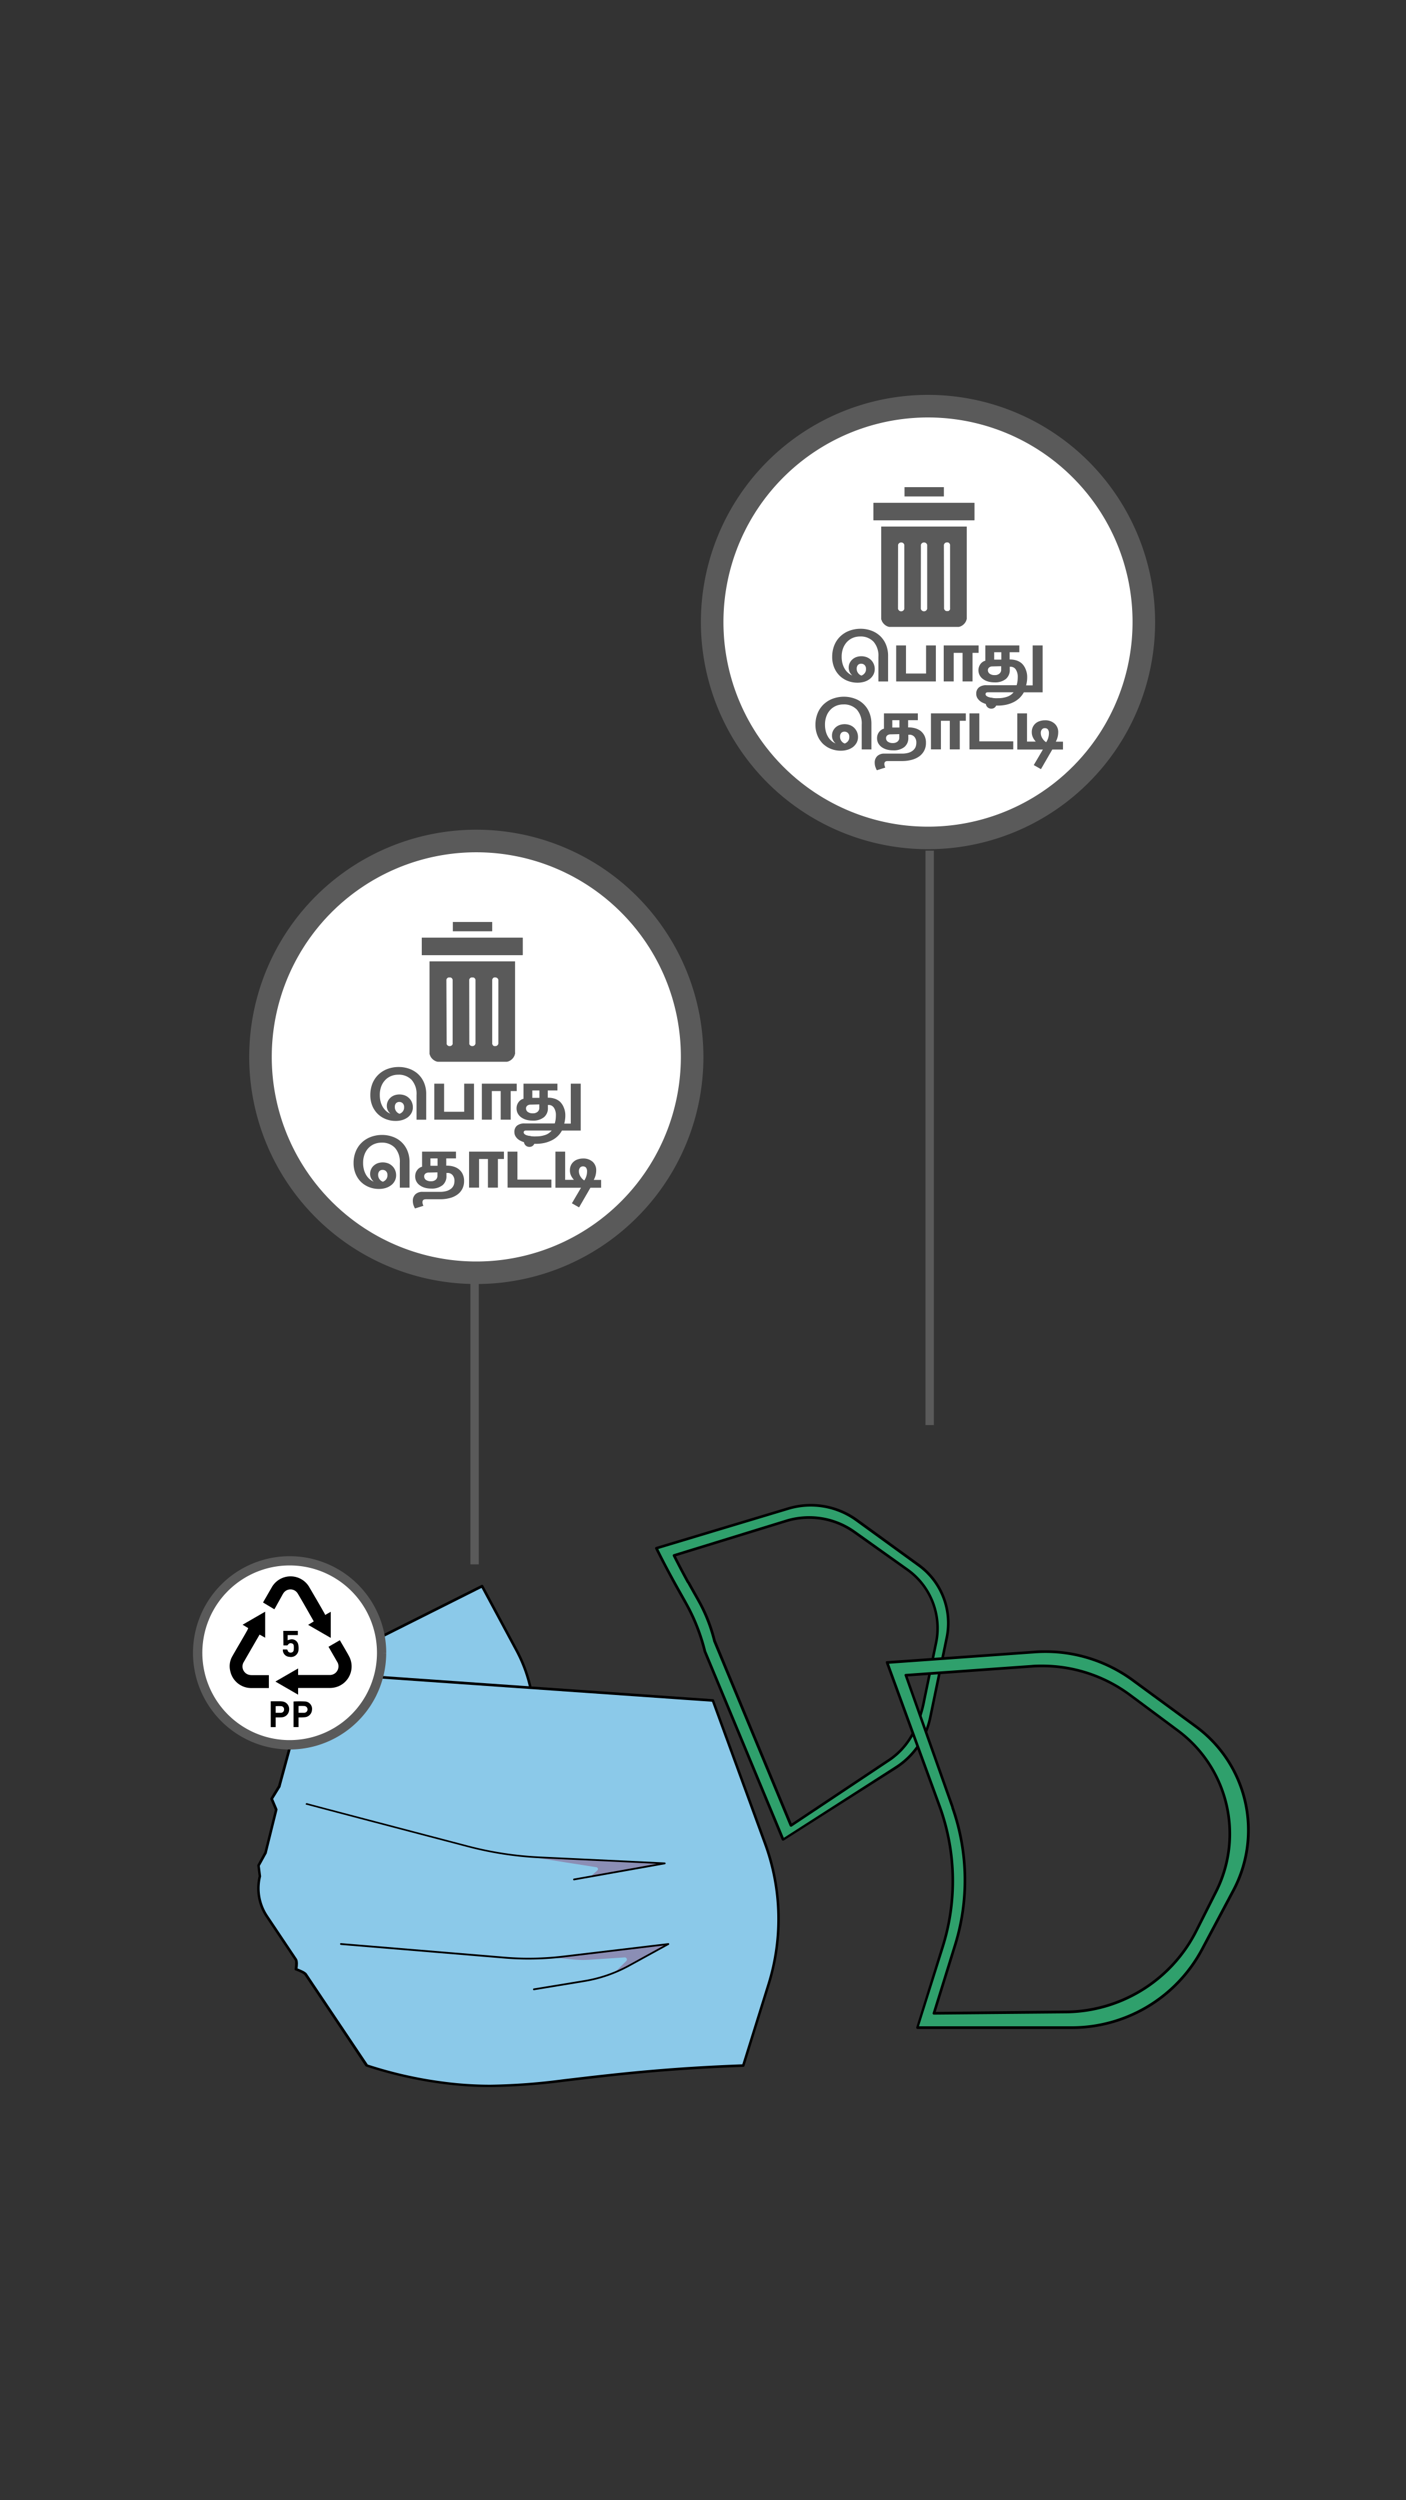
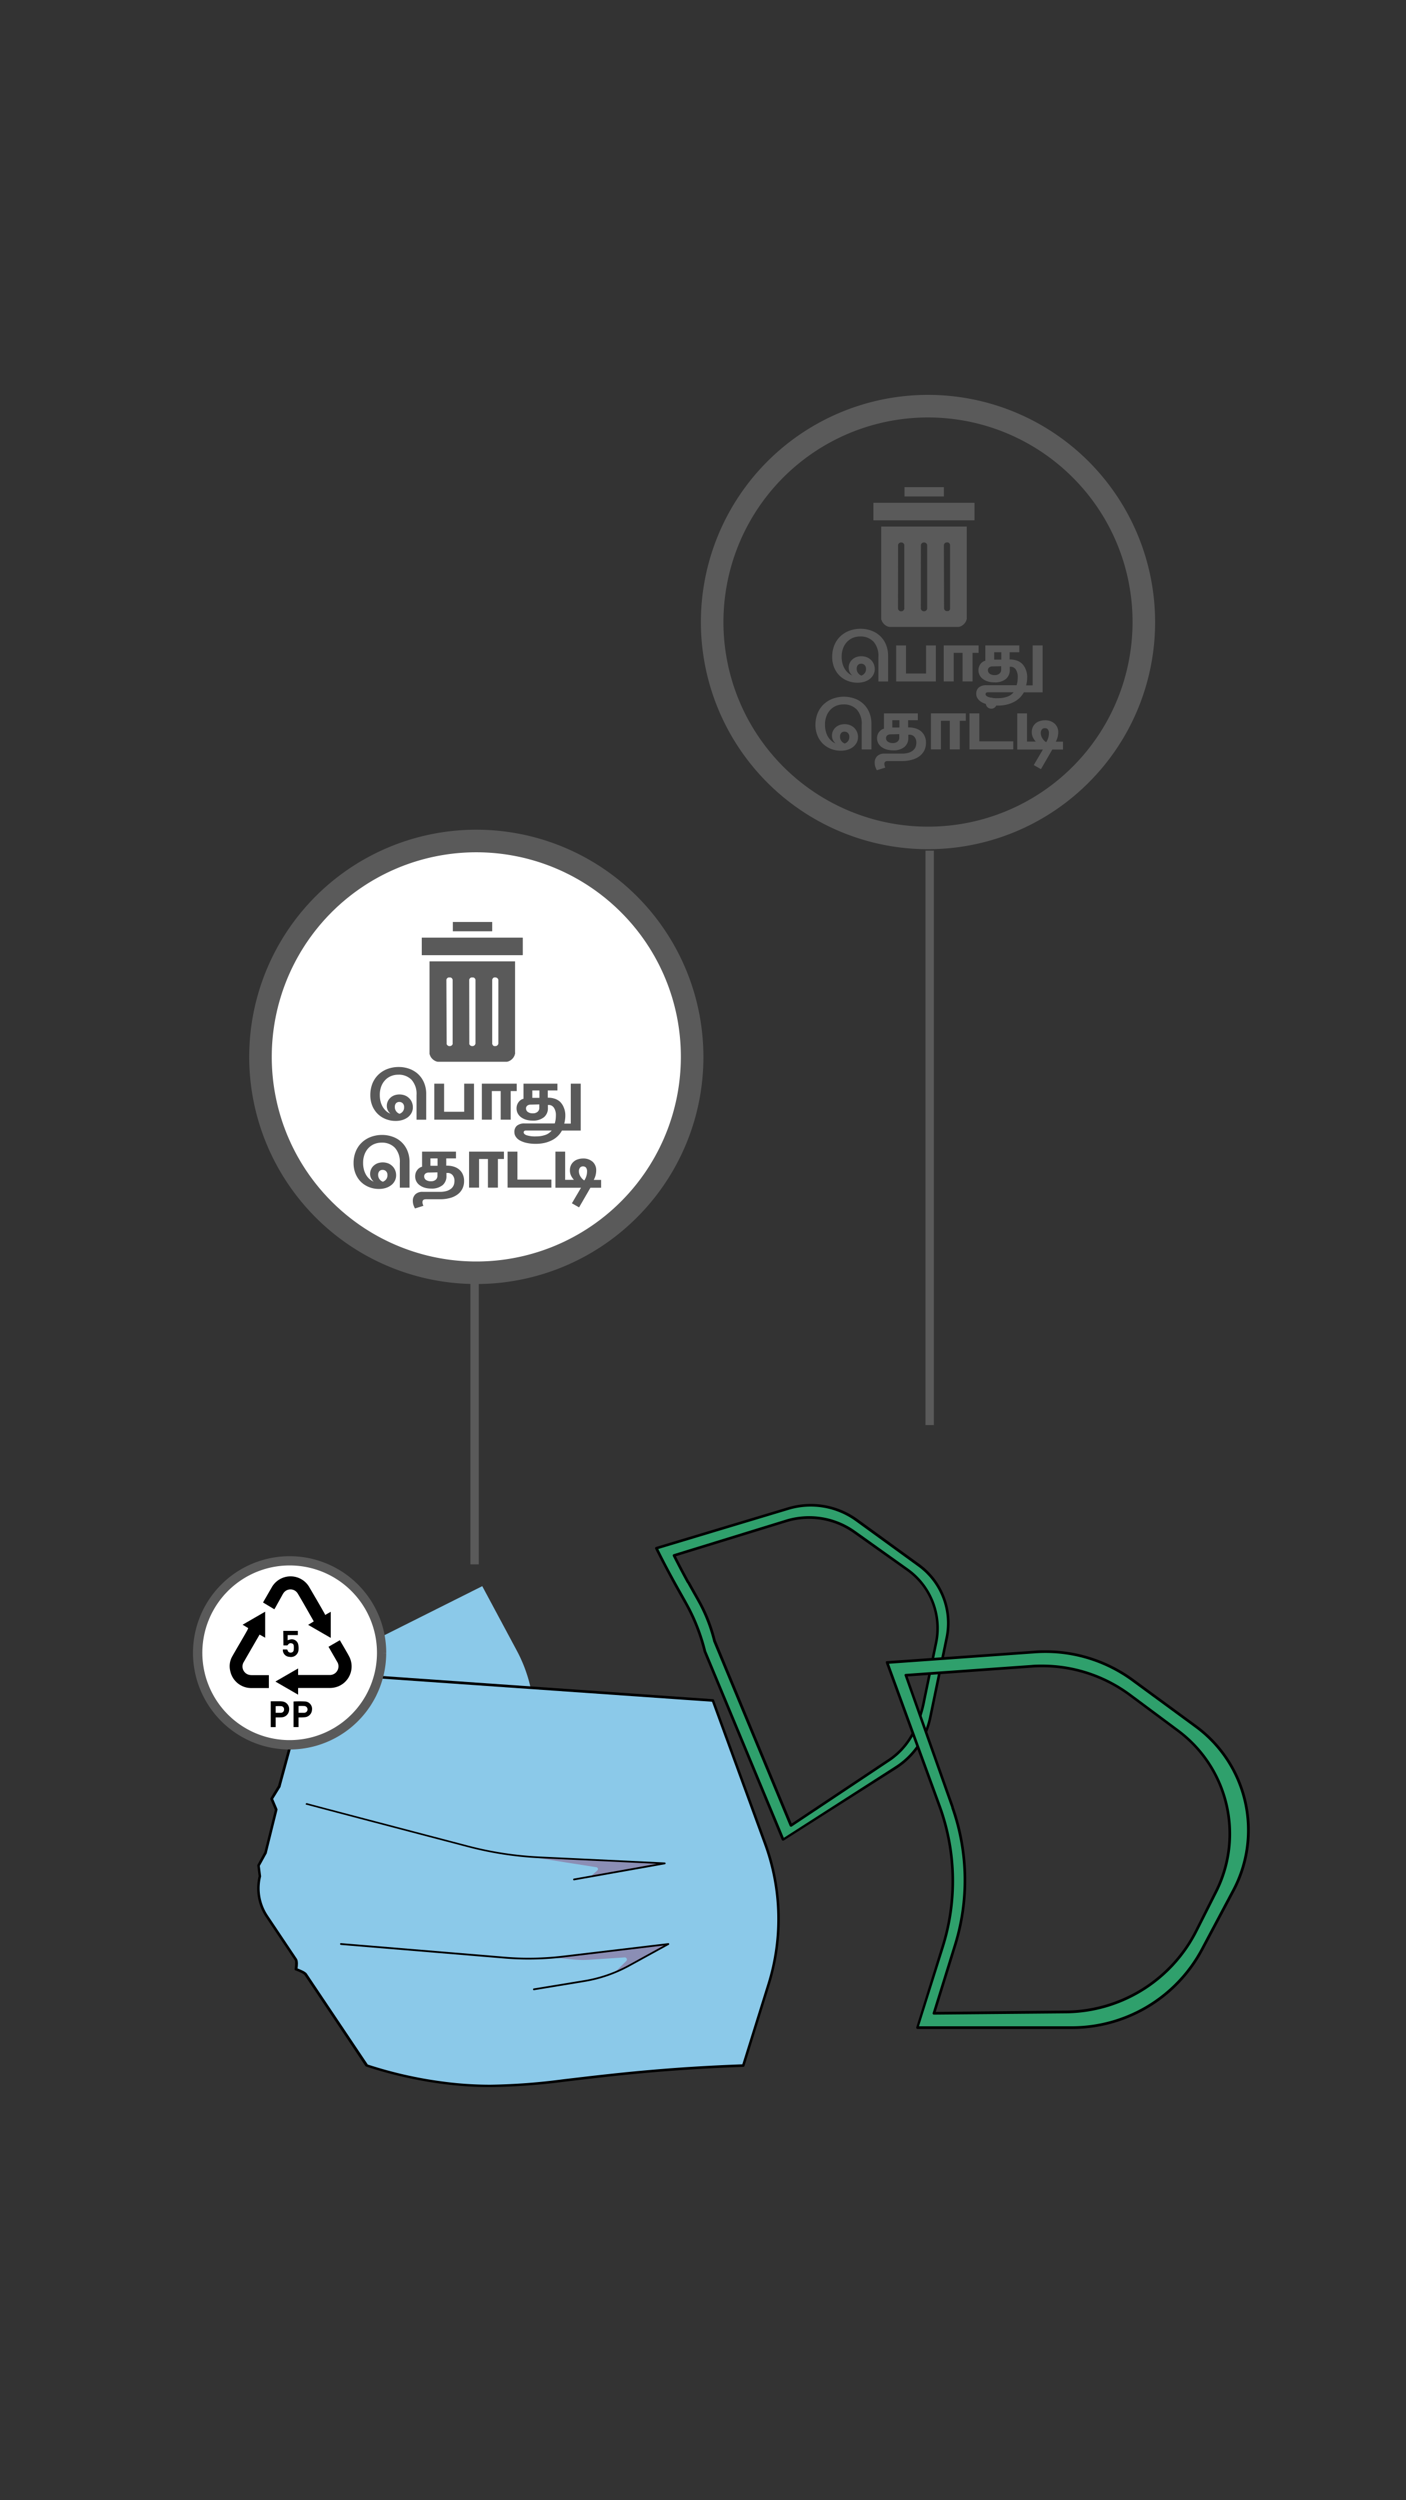
<svg xmlns="http://www.w3.org/2000/svg" viewBox="0 0 414 736">
  <rect x="0" y="0" width="414" height="736" fill="#333333" stroke="none" />
  <defs>
    <style>.cls-1{fill:none;}.cls-2{fill:#2fa06c;}.cls-3{fill:#8bc9e9;}.cls-4{fill:#8b8eb5;}.cls-5{fill:#5a5a5a;}.cls-6{fill:#fff;}.cls-7{clip-path:url(#clip-path);}.cls-8{clip-path:url(#clip-path-2);}</style>
    <clipPath id="clip-path">
      <rect class="cls-1" x="124.19" y="276.02" width="29.71" height="5.14" />
    </clipPath>
    <clipPath id="clip-path-2">
      <rect class="cls-1" x="257.19" y="148.02" width="29.71" height="5.14" />
    </clipPath>
  </defs>
  <title>3.whattodo-mobile version-31</title>
  <g id="Layer_77" data-name="Layer 77">
    <path class="cls-2" d="M193.23,455.76l38.84-11.68a23,23,0,0,1,20.12,3.41l18.28,13.27a21.12,21.12,0,0,1,8.27,21.36l-4.87,23.49a23,23,0,0,1-10.12,14.71l-33.13,21.2-23.05-55.33a59.41,59.41,0,0,0-2.8-8.48c-1.76-4.21-3.3-6.53-6.5-12.36C197,463.11,195.27,459.83,193.23,455.76Zm9.44,10c2.64,4.81,3.92,6.72,5.36,10.2a48.93,48.93,0,0,1,2.32,7l22.54,54.37,28.29-18.86c6.67-4.23,9.39-10.55,10.95-18.1l3.49-16.86a21.09,21.09,0,0,0-8.43-21.47L251.57,451a23,23,0,0,0-20.1-3.24l-33,10.17C200.2,461.25,201.65,464,202.67,465.8Z" />
    <path d="M193.23,455.76l.11.37,38.84-11.67A22.57,22.57,0,0,1,252,447.81l18.28,13.26a20.64,20.64,0,0,1,8.11,21l-4.86,23.5A22.57,22.57,0,0,1,263.54,520l-32.74,21L207.93,486l-.36.15.38-.09a59.44,59.44,0,0,0-2.82-8.55,55,55,0,0,0-2.73-5.6c-1-1.84-2.19-3.88-3.79-6.79-1.23-2.24-3-5.51-5-9.58l-.35.18.11.37-.11-.37-.35.17c2,4.08,3.81,7.36,5,9.61,1.61,2.92,2.8,5,3.8,6.78a54.86,54.86,0,0,1,2.69,5.54,57.8,57.8,0,0,1,2.78,8.43l0,0,23,55.33a.41.41,0,0,0,.25.23.4.4,0,0,0,.32,0L264,520.65a23.43,23.43,0,0,0,10.29-15l4.86-23.49a21.48,21.48,0,0,0-8.42-21.76l-18.28-13.27A23.42,23.42,0,0,0,232,443.71l-38.84,11.67a.4.4,0,0,0-.24.22.35.35,0,0,0,0,.33Zm9.44,10-.35.19c1.33,2.41,2.31,4.09,3.14,5.6a46,46,0,0,1,2.21,4.56,48.07,48.07,0,0,1,2.3,6.94v.06l22.55,54.37a.39.39,0,0,0,.25.22.36.36,0,0,0,.33,0l28.29-18.85-.22-.33.21.33a21.78,21.78,0,0,0,7.52-7.94,36.21,36.21,0,0,0,3.61-10.41L276,483.63a21.55,21.55,0,0,0-8.59-21.87L251.8,450.64a23.36,23.36,0,0,0-20.44-3.29l-33,10.16a.4.4,0,0,0-.24.22.38.38,0,0,0,0,.33c1.69,3.37,3.15,6.08,4.16,7.93l.35-.19.34-.19c-1-1.84-2.47-4.54-4.15-7.9l-.35.18.11.37,33-10.16a22.31,22.31,0,0,1,6.65-1,22.64,22.64,0,0,1,13.11,4.19L267,462.4a20.71,20.71,0,0,1,8.27,21.07l-3.49,16.86a35.17,35.17,0,0,1-3.52,10.18,21,21,0,0,1-7.26,7.67h0l-27.89,18.6-22.36-53.93-.36.15.38-.1a49.32,49.32,0,0,0-2.34-7.06,45.29,45.29,0,0,0-2.25-4.63c-.83-1.52-1.81-3.2-3.13-5.6Z" />
    <path class="cls-2" d="M261.18,489.41l43.6-3.11a43.52,43.52,0,0,1,28.8,8.31l18.57,13.63a37.85,37.85,0,0,1,11,48.29L354,573.82a43.48,43.48,0,0,1-38.37,23H270.12l7.48-24a64.55,64.55,0,0,0-1-41.26ZM280.44,532a64.42,64.42,0,0,1,.79,40.59L275,592.64l38.88-.38a43.5,43.5,0,0,0,38.39-23.91l5.79-11.51a37.84,37.84,0,0,0-11.21-47.4L332.8,499a43.47,43.47,0,0,0-29-8.48l-37.06,2.64Z" />
    <path d="M261.18,489.41l0,.39,43.59-3.11h0c1-.07,2.05-.11,3.07-.11a43.08,43.08,0,0,1,25.48,8.35l18.57,13.62a37.44,37.44,0,0,1,10.9,47.8l-9.19,17.29a43.1,43.1,0,0,1-38,22.84h-45L278,573a64.78,64.78,0,0,0-1-41.51l-15.41-42.2-.37.14,0,.39,0-.39-.37.13,15.42,42.2a63.94,63.94,0,0,1,1,41l-7.47,24a.37.37,0,0,0,.06.35.38.38,0,0,0,.31.16H315.6A43.86,43.86,0,0,0,354.32,574l9.2-17.29a38.24,38.24,0,0,0-11.14-48.79L333.81,494.3a43.82,43.82,0,0,0-25.94-8.5c-1,0-2.08,0-3.12.11h0L261.15,489a.38.38,0,0,0-.3.17.43.43,0,0,0,0,.35ZM280.44,532l-.37.13a64,64,0,0,1,.79,40.34l-6.23,20.08a.37.37,0,0,0,.06.35.37.37,0,0,0,.31.15l38.88-.38a43.85,43.85,0,0,0,38.73-24.13l5.8-11.5a38.2,38.2,0,0,0-11.33-47.89L333,498.68A43.79,43.79,0,0,0,306.86,490c-1,0-2.08,0-3.12.11h0l-37.06,2.64a.39.39,0,0,0-.3.18.37.37,0,0,0,0,.34l13.73,38.83.37-.13.37-.13L267.25,493.5l36.55-2.6h0c1-.07,2-.11,3.06-.11a43.07,43.07,0,0,1,25.71,8.52l14.05,10.44a37.45,37.45,0,0,1,11.09,46.91l-5.79,11.51a43.08,43.08,0,0,1-38.05,23.69l-38.34.39,6.07-19.56a64.79,64.79,0,0,0-.79-40.84Z" />
    <path class="cls-3" d="M91.39,492.28,142,466.92l10.15,18.93a43,43,0,0,1-5.21,48.31l-32.58,38.11L91.39,551.35Z" />
-     <path d="M91.39,492.28l.18.35,50.22-25.19,10,18.6a42.66,42.66,0,0,1-5.17,47.87l-32.31,37.8-22.5-20.54V492.28h-.39l.18.35-.18-.35H91v59.07a.41.41,0,0,0,.13.29l22.92,20.92a.43.43,0,0,0,.29.1.42.42,0,0,0,.27-.14l32.57-38.1a43.45,43.45,0,0,0,5.27-48.75l-10.16-18.93a.39.39,0,0,0-.52-.17L91.22,491.93a.38.38,0,0,0-.22.35Z" />
    <path class="cls-3" d="M91.39,492.28l118.51,8.29,15.42,42.19a64.42,64.42,0,0,1,1,41.26l-7.47,24c-5,.18-13.06.53-22.93,1.3-31.82,2.49-43.36,6.25-63.24,4.07A123.53,123.53,0,0,1,108,608L90,581.25c-.47-.71-2.87-1.51-2.87-1.51s.43-2.15-.09-2.92l-8.5-12.69a14.79,14.79,0,0,1-2.07-11.82l-.39-3.13,2.12-3.86,3.13-12.62L80,529.51l2.28-3.74Z" />
    <path d="M91.39,492.28l0,.39,118.26,8.27,15.33,42a64.07,64.07,0,0,1,1,41l-7.48,24,.38.11,0-.39c-5,.18-13.06.53-22.94,1.3-12.57,1-22,2.17-30,3.1a183,183,0,0,1-21.51,1.62,105.11,105.11,0,0,1-11.67-.65,122.46,122.46,0,0,1-24.64-5.35L108,608l.32-.22L90.36,581a1.61,1.61,0,0,0-.34-.35,4.52,4.52,0,0,0-.8-.5,16.4,16.4,0,0,0-1.93-.81l-.13.37.39.08a10.33,10.33,0,0,0,.17-1.72,5,5,0,0,0-.06-.78,1.89,1.89,0,0,0-.26-.71l-8.51-12.7a14.49,14.49,0,0,1-2.44-8,14.23,14.23,0,0,1,.43-3.48.66.66,0,0,0,0-.14l-.38-3,2.07-3.75,0-.1,3.13-12.61a.36.36,0,0,0,0-.25l-1.27-3L82.62,526a.3.3,0,0,0,0-.1l9.11-33.49-.38-.1,0,.39,0-.39-.38-.1-9.09,33.44-2.24,3.69a.36.36,0,0,0,0,.35l1.3,3.08-3.09,12.44L75.77,549a.4.4,0,0,0,0,.24l.39,3.13.39-.05-.38-.1a15.23,15.23,0,0,0,2.12,12.14L86.75,577a1.44,1.44,0,0,1,.14.42,4.06,4.06,0,0,1,0,.64,8.52,8.52,0,0,1-.08,1.08q0,.23-.06.36s0,.07,0,.1v0h0a.4.4,0,0,0,.26.45h0c.13,0,.72.25,1.33.52.3.14.6.29.85.44l.31.22a.76.76,0,0,1,.16.17q9,13.38,17.93,26.78a.36.36,0,0,0,.21.15,123.82,123.82,0,0,0,24.79,5.39,106.68,106.68,0,0,0,11.76.65A184,184,0,0,0,166,612.82c8-.94,17.39-2.12,29.94-3.1,9.87-.77,17.9-1.12,22.91-1.3a.38.38,0,0,0,.36-.27l7.47-24a64.87,64.87,0,0,0-1-41.51l-15.42-42.2a.38.38,0,0,0-.34-.25L91.42,491.89a.4.4,0,0,0-.41.29Z" />
    <path class="cls-4" d="M156.32,546.62c.42,0,39.09,1.89,39.09,1.89l-21.51,3.9,2-1.82a.54.54,0,0,0-.28-.93Z" />
    <path d="M90.12,531.26l0,0h0l.16,0c2.44.68,31.4,8.28,47.35,12.46A102.47,102.47,0,0,0,158.81,547l34.61,1.65L169,553a.26.26,0,1,0,.09.51l26.69-4.73a.26.26,0,0,0,.21-.28.26.26,0,0,0-.25-.24l-36.93-1.76a102.17,102.17,0,0,1-21-3.22l-29.94-7.86-12.43-3.27-3.75-1-1-.27-.27-.08h-.08l0,.11,0-.11h0l0,.11,0-.11-.08.21.09-.2h0l-.08.21.09-.2-.1.23.13-.22h0l-.1.23.13-.22a.27.27,0,0,0-.36.09.26.26,0,0,0,.09.36Z" />
    <path class="cls-4" d="M162.94,576.25l33.85-4L181,580.64l3.41-3.37a.63.63,0,0,0-.48-1.07l-10.26.69a29.38,29.38,0,0,1-5-.08Z" />
    <path d="M100.37,572.53l48.17,4c2.37.2,4.76.3,7.14.3a87.32,87.32,0,0,0,10.22-.61l29.59-3.53-10.4,5.71A40.89,40.89,0,0,1,172,582.91l-14.83,2.43a.27.27,0,0,0-.22.3.27.27,0,0,0,.3.22l14.83-2.44a41.6,41.6,0,0,0,13.26-4.57l11.57-6.35a.27.27,0,0,0,.13-.31.26.26,0,0,0-.28-.18l-30.92,3.68a86.3,86.3,0,0,1-10.16.61q-3.56,0-7.1-.3l-48.16-4a.26.26,0,0,0-.29.23.28.28,0,0,0,.24.29Z" />
    <polyline class="cls-5" points="140.98 460.5 140.98 376.4 138.51 376.4 138.51 460.5" />
    <circle class="cls-6" cx="140.26" cy="311.12" r="63.54" />
    <path class="cls-5" d="M203.8,311.12h-3.32a60.23,60.23,0,1,1-17.64-42.59,60,60,0,0,1,17.64,42.59h6.64a66.87,66.87,0,1,0-19.59,47.28,66.65,66.65,0,0,0,19.59-47.28Z" />
    <rect class="cls-5" x="133.34" y="271.4" width="11.59" height="2.74" />
    <path class="cls-5" d="M126.47,309.56c0,.1,0,.2,0,.3s0,.2,0,.3,0,.19.07.29.06.19.1.28.08.18.13.27l.15.25.18.24.2.22.22.2a1.88,1.88,0,0,0,.24.18l.26.16.27.13.28.1.29.07.29,0,.3,0h19.25l.29,0,.3,0,.29-.07.28-.1.26-.13a2.26,2.26,0,0,0,.26-.16,1.88,1.88,0,0,0,.24-.18l.22-.2.2-.22a2.07,2.07,0,0,0,.17-.24,1.65,1.65,0,0,0,.15-.25c.05-.09.09-.18.13-.27s.07-.19.1-.28,0-.2.07-.29,0-.2,0-.3,0-.2,0-.3V283H126.47Zm18.46-21,0-.17.06-.17.08-.16.11-.13.14-.12.16-.08.16,0,.18,0a.55.55,0,0,1,.18,0l.18.05.16.08.14.11.12.14.09.16.06.17a1.1,1.1,0,0,1,0,.18V307a.58.58,0,0,1,0,.19,1.21,1.21,0,0,1-.05.18l-.09.16-.12.15-.14.12-.17.09-.18.05-.18,0a1.13,1.13,0,0,1-.18,0l-.17,0-.16-.09-.14-.12-.11-.15-.08-.16a.55.55,0,0,1-.05-.17,1.23,1.23,0,0,1,0-.19Zm-6.77,0,0-.17.06-.17.09-.16.12-.13.14-.11.16-.08.18,0,.17,0,.18,0,.17,0,.16.08.15.11.11.13.1.16.06.17,0,.17V307a1.11,1.11,0,0,1,0,.19.64.64,0,0,1-.06.18l-.08.16-.12.15-.15.12-.16.08-.18.06-.19,0-.18,0-.18-.06-.16-.08-.15-.12-.12-.15-.09-.16a1.21,1.21,0,0,1,0-.18,1.11,1.11,0,0,1,0-.19Zm-6.72,0,0-.17.06-.17.09-.16.12-.13.14-.11.16-.08.17,0,.18,0,.18,0,.17,0,.16.08.14.11.12.13.09.16.06.17,0,.17V307a.58.58,0,0,1,0,.19,1.21,1.21,0,0,1,0,.18l-.09.16-.12.15-.14.12-.17.08a.49.49,0,0,1-.17.06l-.19,0-.19,0-.18-.06-.16-.08-.14-.12-.12-.15-.09-.16a1.21,1.21,0,0,1,0-.18.58.58,0,0,1,0-.19Z" />
    <rect class="cls-5" x="124.19" y="276.02" width="29.71" height="5.14" />
    <g class="cls-7">
      <polygon class="cls-5" points="145.84 276.04 124.22 276.04 124.22 281.12 154.01 281.12 154.01 276.04 145.84 276.04" />
    </g>
    <circle class="cls-6" cx="85.28" cy="486.53" r="27.08" />
    <path class="cls-5" d="M112.35,486.53H111a25.71,25.71,0,1,1-7.53-18.18A25.65,25.65,0,0,1,111,486.53h2.73A28.45,28.45,0,1,0,85.28,515a28.44,28.44,0,0,0,28.44-28.44Z" />
    <path d="M95.75,475.4l1.64-.94v7.69l-6.66-3.84,1.64-1a.56.56,0,0,0-.06-.17c-1.53-2.66-3-5.32-4.61-8a2.49,2.49,0,0,0-4.34,0,1.48,1.48,0,0,0-.13.21L81,473.37l-.22.36-1.65-1-1.67-1c.06-.1.1-.2.15-.29l2.37-4.11a6.37,6.37,0,0,1,11.16,0c1.49,2.54,3,5.11,4.43,7.66Z" />
    <path d="M73.09,479.27l-1.66-1,6.65-3.84v7.67l-1.62-.92a1.58,1.58,0,0,0-.13.18q-2.28,3.94-4.55,7.88A2.52,2.52,0,0,0,73.26,493a3.44,3.44,0,0,0,.91.11h5v3.8l-.17,0c-1.68,0-3.36,0-5,0a6.31,6.31,0,0,1-6.22-5.09,5.84,5.84,0,0,1,.63-4.27c1.45-2.57,3-5.13,4.43-7.69Z" />
    <path d="M87.78,496.93v1.94L81.1,495l6.68-3.86v1.93l.35,0H97a2.54,2.54,0,0,0,2.66-2.41,2.46,2.46,0,0,0-.4-1.51l-2.34-4.06-.19-.33,3.32-1.92.09.11c.87,1.52,1.78,3,2.62,4.56a6.35,6.35,0,0,1-3,8.84,6.84,6.84,0,0,1-2.82.54H87.78Z" />
    <path d="M87.9,505.55v2.85H86.43v-7.53a31.92,31.92,0,0,1,3.53,0,2.19,2.19,0,0,1,1.9,2.53,2.3,2.3,0,0,1-2.26,2.11C89.05,505.57,88.5,505.55,87.9,505.55Zm0-1.35c.55,0,1.06,0,1.58,0a1,1,0,0,0,.14-2,16.43,16.43,0,0,0-1.72,0Z" />
    <path d="M81.17,505.55v2.86H79.72v-7.6H82a7.19,7.19,0,0,1,1.23.06,2.26,2.26,0,0,1,1.9,2.52,2.3,2.3,0,0,1-2.27,2.14C82.32,505.57,81.77,505.55,81.17,505.55Zm0-1.35c.56,0,1.08,0,1.61,0a.93.93,0,0,0,.86-.95.92.92,0,0,0-.75-1,14.06,14.06,0,0,0-1.72,0Z" />
    <path d="M83.41,480.08H87.7v1.24h-3v1.52a6.92,6.92,0,0,1,.92-.25,1.92,1.92,0,0,1,2.22,1.64,5.48,5.48,0,0,1,.06,1.4,2.23,2.23,0,0,1-2.73,2.09,2,2,0,0,1-1.88-2.16c.39,0,.79,0,1.18,0,.08,0,.18.13.21.21a.87.87,0,0,0,.95.71.83.83,0,0,0,.86-.82,5.34,5.34,0,0,0,0-1.26.72.72,0,0,0-.65-.65.89.89,0,0,0-1,.36.45.45,0,0,1-.51.25h-.87Z" />
    <polyline class="cls-5" points="274.98 419.5 274.98 250.41 272.51 250.41 272.51 419.5" />
-     <circle class="cls-6" cx="273.26" cy="183.12" r="63.54" />
    <path class="cls-5" d="M336.8,183.12h-3.32a60.23,60.23,0,1,1-17.64-42.59,60,60,0,0,1,17.64,42.59h6.64a66.87,66.87,0,1,0-19.59,47.28,66.65,66.65,0,0,0,19.59-47.28Z" />
    <rect class="cls-5" x="266.34" y="143.4" width="11.59" height="2.74" />
    <path class="cls-5" d="M259.47,181.56c0,.1,0,.2,0,.3s0,.2,0,.3,0,.19.07.29.06.19.1.28.08.18.13.27l.15.25.18.24.2.22.22.2.24.18.26.16.27.13.28.1.29.07.29,0,.3,0h19.25l.29,0,.3,0,.29-.07.28-.1.26-.13a2.26,2.26,0,0,0,.26-.16,1.88,1.88,0,0,0,.24-.18l.22-.2.2-.22a2.07,2.07,0,0,0,.17-.24,1.65,1.65,0,0,0,.15-.25c.05-.09.09-.18.13-.27s.07-.19.1-.28.05-.2.07-.29,0-.2,0-.3,0-.2,0-.3V155H259.47Zm18.46-21,0-.17.06-.17.08-.16.11-.13.14-.12.16-.08.16-.05.18,0a.55.55,0,0,1,.18,0l.18,0,.16.08.14.11.12.14.09.16.06.17a1.1,1.1,0,0,1,0,.18V179a.58.58,0,0,1,0,.19,1.21,1.21,0,0,1,0,.18l-.09.16-.12.15-.14.12-.17.09-.18,0-.18,0-.18,0-.17-.05-.16-.09-.14-.12-.11-.15-.08-.16a.55.55,0,0,1-.05-.17,1.23,1.23,0,0,1,0-.19Zm-6.77,0,0-.17.06-.17.09-.16.12-.13.14-.11.16-.08.18-.05.17,0,.18,0,.17.05.16.08.15.11.11.13.1.16.06.17,0,.17V179a1.11,1.11,0,0,1,0,.19.64.64,0,0,1-.06.18l-.08.16-.12.15-.15.12-.16.08a.64.64,0,0,1-.18.06l-.19,0-.18,0a.64.64,0,0,1-.18-.06l-.16-.08-.15-.12-.12-.15-.09-.16a1.21,1.21,0,0,1-.05-.18,1.11,1.11,0,0,1,0-.19Zm-6.72,0,0-.17.06-.17.09-.16.12-.13.14-.11.16-.08.17-.05.18,0,.18,0,.17.05.16.08.14.11.12.13.09.16.06.17,0,.17V179a.58.58,0,0,1,0,.19,1.21,1.21,0,0,1-.05.18l-.09.16-.12.15-.14.12-.17.08a.49.49,0,0,1-.17.06l-.19,0-.19,0a.64.64,0,0,1-.18-.06l-.16-.08-.14-.12-.12-.15-.09-.16a1.21,1.21,0,0,1-.05-.18.58.58,0,0,1,0-.19Z" />
    <rect class="cls-5" x="257.19" y="148.02" width="29.71" height="5.14" />
    <g class="cls-8">
      <polygon class="cls-5" points="278.84 148.03 257.22 148.03 257.22 153.12 287.01 153.12 287.01 148.03 278.84 148.03" />
    </g>
  </g>
  <g id="all_text" data-name="all text">
    <path class="cls-5" d="M253.38,185.09a9.16,9.16,0,0,1,3.16.54,7.59,7.59,0,0,1,2.58,1.56,7.29,7.29,0,0,1,1.74,2.52,8.53,8.53,0,0,1,.64,3.41v7.49h-2.85v-7.26a6.23,6.23,0,0,0-1.45-4.47,5.2,5.2,0,0,0-3.93-1.52,5.56,5.56,0,0,0-2.19.43,5,5,0,0,0-1.72,1.22,5.55,5.55,0,0,0-1.13,1.88,7.12,7.12,0,0,0-.4,2.41,7.67,7.67,0,0,0,.24,2,6,6,0,0,0,.68,1.61,5.06,5.06,0,0,0,1,1.19,4.24,4.24,0,0,0,1.22.75,3.17,3.17,0,0,1-.78-1,3,3,0,0,1-.29-1.32,3.14,3.14,0,0,1,.25-1.25,3.26,3.26,0,0,1,.74-1.07,3.48,3.48,0,0,1,1.18-.76,4.53,4.53,0,0,1,3.11,0,3.72,3.72,0,0,1,1.24.78,3.42,3.42,0,0,1,.84,1.2,3.8,3.8,0,0,1,.31,1.53,3.47,3.47,0,0,1-.39,1.63,4,4,0,0,1-1.06,1.27,5.14,5.14,0,0,1-1.6.82,6.85,6.85,0,0,1-2,.29,7.86,7.86,0,0,1-3-.57,7.06,7.06,0,0,1-2.37-1.57,7.16,7.16,0,0,1-1.56-2.41,8.22,8.22,0,0,1-.55-3.07,9.25,9.25,0,0,1,.56-3.23,7.53,7.53,0,0,1,1.65-2.61,7.78,7.78,0,0,1,2.64-1.76A9.36,9.36,0,0,1,253.38,185.09Zm-1.12,11.83a2,2,0,0,0,.39,1.19,2,2,0,0,0,1,.76,2.12,2.12,0,0,0,.9-.63,1.83,1.83,0,0,0,.44-1.3,1.52,1.52,0,0,0-.42-1.18,1.41,1.41,0,0,0-1-.38,1.25,1.25,0,0,0-1,.43A1.69,1.69,0,0,0,252.26,196.92Z" />
    <path class="cls-5" d="M266.77,190v8.27h5.91V190h2.89v10.6H263.88V190Z" />
    <path class="cls-5" d="M288.15,190v2.18h-1.78v8.42h-2.94v-8.42h-2.61v8.42h-2.94V190Z" />
    <path class="cls-5" d="M307,190V203.8h-5.53a6.7,6.7,0,0,1-1.2,1.6,7.12,7.12,0,0,1-1.7,1.23,9.45,9.45,0,0,1-2.19.8,11.55,11.55,0,0,1-2.66.28,12,12,0,0,1-2.56-.25,7.44,7.44,0,0,1-2-.7,3.51,3.51,0,0,1-1.26-1.1,2.38,2.38,0,0,1-.44-1.41,2.34,2.34,0,0,1,.77-1.89,3.39,3.39,0,0,1,2.25-.65h8.86a6.35,6.35,0,0,0,.26-1.14,10.34,10.34,0,0,0,.08-1.28,3.87,3.87,0,0,0-.56-2.18,1.8,1.8,0,0,0-1.6-.84h-.19v.88a3.37,3.37,0,0,1-1.15,2.72,5,5,0,0,1-3.35,1,6.7,6.7,0,0,1-1.89-.25,4.8,4.8,0,0,1-1.49-.72,3.34,3.34,0,0,1-1-1.15,3.18,3.18,0,0,1-.35-1.49,3,3,0,0,1,.18-1,3.08,3.08,0,0,1,.46-.84,2.83,2.83,0,0,1,.65-.6,2.21,2.21,0,0,1,.75-.32V190h10v2h-2.85v2.13h.19a6.09,6.09,0,0,1,1.77.27,4.4,4.4,0,0,1,1.61.89A4.71,4.71,0,0,1,302,197a5.85,5.85,0,0,1,.46,2.43,8.08,8.08,0,0,1-.09,1.2,9,9,0,0,1-.23,1.13h1.93V190Zm-13.21,15.52a8.07,8.07,0,0,0,2.82-.44,4.17,4.17,0,0,0,1.84-1.29h-7.58a.75.75,0,0,0-.52.16.56.56,0,0,0-.15.39c0,.35.29.63.88.85A8.26,8.26,0,0,0,293.74,205.53Zm-1.53-9.35a1.48,1.48,0,0,0-1,.31,1,1,0,0,0-.37.85,1.25,1.25,0,0,0,.53,1,2.39,2.39,0,0,0,1.46.4,2,2,0,0,0,1.41-.45,1.46,1.46,0,0,0,.51-1.17v-1Zm.48-2h2.1V192h-2.1Z" />
    <path class="cls-5" d="M248.46,205.09a9.12,9.12,0,0,1,3.16.54,7.22,7.22,0,0,1,4.33,4.08,8.53,8.53,0,0,1,.64,3.41v7.49h-2.86v-7.26a6.22,6.22,0,0,0-1.44-4.47,5.2,5.2,0,0,0-3.93-1.52,5.64,5.64,0,0,0-2.2.43,5.14,5.14,0,0,0-1.72,1.22,5.53,5.53,0,0,0-1.12,1.88,6.89,6.89,0,0,0-.4,2.41,7.67,7.67,0,0,0,.24,2,6,6,0,0,0,.67,1.61,5.09,5.09,0,0,0,1,1.19,4.11,4.11,0,0,0,1.22.75,3.17,3.17,0,0,1-.78-1,2.85,2.85,0,0,1-.29-1.32,3.14,3.14,0,0,1,.25-1.25,3.24,3.24,0,0,1,.73-1.07,3.63,3.63,0,0,1,1.19-.76,4.53,4.53,0,0,1,3.11,0,3.7,3.7,0,0,1,2.08,2,3.8,3.8,0,0,1,.3,1.53,3.47,3.47,0,0,1-.39,1.63,3.92,3.92,0,0,1-1.06,1.27,5.2,5.2,0,0,1-1.59.82,6.85,6.85,0,0,1-2,.29,7.79,7.79,0,0,1-3-.57,7.21,7.21,0,0,1-2.38-1.57,7.29,7.29,0,0,1-1.55-2.41,8.22,8.22,0,0,1-.56-3.07,9,9,0,0,1,.57-3.23,7.53,7.53,0,0,1,1.65-2.61,7.84,7.84,0,0,1,2.63-1.76A9.4,9.4,0,0,1,248.46,205.09Zm-1.11,11.83a2,2,0,0,0,.39,1.19,2,2,0,0,0,1,.76,2.25,2.25,0,0,0,.9-.63,1.88,1.88,0,0,0,.44-1.3,1.52,1.52,0,0,0-.42-1.18,1.41,1.41,0,0,0-1-.38,1.23,1.23,0,0,0-1,.43A1.64,1.64,0,0,0,247.35,216.92Z" />
    <path class="cls-5" d="M270.26,210v2H267.4v2.13h.26a6.79,6.79,0,0,1,1.77.24,4.8,4.8,0,0,1,1.61.77,4.15,4.15,0,0,1,1.16,1.41,4.57,4.57,0,0,1,.45,2.11,4.88,4.88,0,0,1-.54,2.35,4.82,4.82,0,0,1-1.49,1.68,6.66,6.66,0,0,1-2.24,1,10.75,10.75,0,0,1-2.78.34h-4.2c-.69,0-1,.29-1,.86a1.79,1.79,0,0,0,.07.51,5.47,5.47,0,0,0,.2.56l-2.48.78a6.64,6.64,0,0,1-.44-1,4,4,0,0,1-.19-1.18,2.61,2.61,0,0,1,.76-2,2.94,2.94,0,0,1,2.12-.72h5.08a6.65,6.65,0,0,0,2-.25,3.74,3.74,0,0,0,1.32-.69,2.72,2.72,0,0,0,.75-1,3.58,3.58,0,0,0,.23-1.27,2.57,2.57,0,0,0-.55-1.7,1.89,1.89,0,0,0-1.55-.65h-.26v.88a3.39,3.39,0,0,1-1.14,2.72,5,5,0,0,1-3.35,1,6.6,6.6,0,0,1-1.89-.25,4.8,4.8,0,0,1-1.49-.72,3.37,3.37,0,0,1-1-1.15,3.17,3.17,0,0,1-.34-1.49,3.21,3.21,0,0,1,.17-1,3.1,3.1,0,0,1,.47-.84,2.64,2.64,0,0,1,.65-.6,2.08,2.08,0,0,1,.74-.32V210Zm-8,6.17a1.5,1.5,0,0,0-1,.31,1,1,0,0,0-.36.85,1.24,1.24,0,0,0,.52,1,2.42,2.42,0,0,0,1.47.4,2.06,2.06,0,0,0,1.41-.45,1.48,1.48,0,0,0,.5-1.17v-1Zm.48-2h2.1V212h-2.1Z" />
    <path class="cls-5" d="M284.39,210v2.18h-1.78v8.42h-2.94v-8.42h-2.61v8.42h-2.94V210Z" />
    <path class="cls-5" d="M288.36,210v8.23h10v2.37H285.46V210Zm3.51-4.58a1.63,1.63,0,0,1,1.15,2.74,1.48,1.48,0,0,1-1.11.45,1.56,1.56,0,0,1-1.16-.45,1.6,1.6,0,0,1,1.12-2.74Z" />
    <path class="cls-5" d="M302.41,210v8.31H305a4.88,4.88,0,0,1-.82-1.17,3.56,3.56,0,0,1-.37-1.64,3.46,3.46,0,0,1,.28-1.42,3.18,3.18,0,0,1,.79-1.09,3.36,3.36,0,0,1,1.23-.7,4.75,4.75,0,0,1,1.6-.26,4.05,4.05,0,0,1,2.84,1,3.33,3.33,0,0,1,1.05,2.59,5.82,5.82,0,0,1-.72,2.71H313v2.31h-3.15l-3.34,5.78-2.12-1.2,2.69-4.58h-7.54V210Zm5.25,4.35a1.06,1.06,0,0,0-.88.39,1.62,1.62,0,0,0-.32,1,2.9,2.9,0,0,0,.46,1.58,3.59,3.59,0,0,0,1.12,1.17,4.55,4.55,0,0,0,.59-1.21,4.83,4.83,0,0,0,.23-1.45,1.77,1.77,0,0,0-.32-1.13A1.06,1.06,0,0,0,307.66,214.36Z" />
    <path class="cls-5" d="M117.38,314.09a9.16,9.16,0,0,1,3.16.54,7.59,7.59,0,0,1,2.58,1.56,7.29,7.29,0,0,1,1.74,2.52,8.53,8.53,0,0,1,.64,3.41v7.49h-2.85v-7.26a6.23,6.23,0,0,0-1.45-4.47,5.2,5.2,0,0,0-3.93-1.52,5.56,5.56,0,0,0-2.19.43,5,5,0,0,0-1.72,1.22,5.55,5.55,0,0,0-1.13,1.88,7.12,7.12,0,0,0-.4,2.41,7.67,7.67,0,0,0,.24,2,6,6,0,0,0,.68,1.61,5.06,5.06,0,0,0,1,1.19,4.24,4.24,0,0,0,1.22.75,3.17,3.17,0,0,1-.78-1,3,3,0,0,1-.29-1.32,3.14,3.14,0,0,1,.25-1.25,3.26,3.26,0,0,1,.74-1.07,3.48,3.48,0,0,1,1.18-.76,4.53,4.53,0,0,1,3.11,0,3.72,3.72,0,0,1,1.24.78,3.42,3.42,0,0,1,.84,1.2,3.8,3.8,0,0,1,.31,1.53,3.47,3.47,0,0,1-.39,1.63,4,4,0,0,1-1.06,1.27,5.14,5.14,0,0,1-1.6.82,6.85,6.85,0,0,1-2,.29,7.86,7.86,0,0,1-3-.57,7.06,7.06,0,0,1-2.37-1.57,7.16,7.16,0,0,1-1.56-2.41,8.22,8.22,0,0,1-.55-3.07,9.25,9.25,0,0,1,.56-3.23,7.53,7.53,0,0,1,1.65-2.61,7.78,7.78,0,0,1,2.64-1.76A9.36,9.36,0,0,1,117.38,314.09Zm-1.12,11.83a2,2,0,0,0,.39,1.19,2,2,0,0,0,1,.76,2.12,2.12,0,0,0,.9-.63,1.83,1.83,0,0,0,.44-1.3,1.52,1.52,0,0,0-.42-1.18,1.41,1.41,0,0,0-1-.38,1.25,1.25,0,0,0-1,.43A1.69,1.69,0,0,0,116.26,325.92Z" />
    <path class="cls-5" d="M130.77,319v8.27h5.91V319h2.89v10.6H127.88V319Z" />
    <path class="cls-5" d="M152.15,319v2.18h-1.78v8.42h-2.94v-8.42h-2.61v8.42h-2.94V319Z" />
    <path class="cls-5" d="M171,319V332.8h-5.53a6.7,6.7,0,0,1-1.2,1.6,7.12,7.12,0,0,1-1.7,1.23,9.45,9.45,0,0,1-2.19.8,11.55,11.55,0,0,1-2.66.28,12,12,0,0,1-2.56-.25,7.44,7.44,0,0,1-2-.7,3.51,3.51,0,0,1-1.26-1.1,2.38,2.38,0,0,1-.44-1.41,2.34,2.34,0,0,1,.77-1.89,3.39,3.39,0,0,1,2.25-.65h8.86a6.35,6.35,0,0,0,.26-1.14,10.34,10.34,0,0,0,.08-1.28,3.87,3.87,0,0,0-.56-2.18,1.8,1.8,0,0,0-1.6-.84h-.19v.88a3.37,3.37,0,0,1-1.15,2.72,5,5,0,0,1-3.35,1,6.7,6.7,0,0,1-1.89-.25,4.8,4.8,0,0,1-1.49-.72,3.34,3.34,0,0,1-1-1.15,3.18,3.18,0,0,1-.35-1.49,3,3,0,0,1,.18-1.05,3.08,3.08,0,0,1,.46-.84,2.83,2.83,0,0,1,.65-.6,2.21,2.21,0,0,1,.75-.32V319h10v2h-2.85v2.13h.19a6.09,6.09,0,0,1,1.77.27,4.4,4.4,0,0,1,1.61.89A4.71,4.71,0,0,1,166,326a5.85,5.85,0,0,1,.46,2.43,8.08,8.08,0,0,1-.09,1.2,9,9,0,0,1-.23,1.13h1.93V319Zm-13.21,15.52a8.07,8.07,0,0,0,2.82-.44,4.17,4.17,0,0,0,1.84-1.29h-7.58a.75.75,0,0,0-.52.16.56.56,0,0,0-.15.39c0,.35.29.63.88.85A8.26,8.26,0,0,0,157.74,334.53Zm-1.53-9.35a1.48,1.48,0,0,0-1,.31,1,1,0,0,0-.37.85,1.25,1.25,0,0,0,.53,1,2.39,2.39,0,0,0,1.46.4,2,2,0,0,0,1.41-.45,1.46,1.46,0,0,0,.51-1.17v-1Zm.48-2h2.1V321h-2.1Z" />
    <path class="cls-5" d="M112.46,334.09a9.12,9.12,0,0,1,3.16.54,7.22,7.22,0,0,1,4.33,4.08,8.53,8.53,0,0,1,.64,3.41v7.49h-2.86v-7.26a6.22,6.22,0,0,0-1.44-4.47,5.2,5.2,0,0,0-3.93-1.52,5.64,5.64,0,0,0-2.2.43,5.14,5.14,0,0,0-1.72,1.22,5.53,5.53,0,0,0-1.12,1.88,6.89,6.89,0,0,0-.4,2.41,7.67,7.67,0,0,0,.24,2,6,6,0,0,0,.67,1.61,5.09,5.09,0,0,0,1,1.19,4.11,4.11,0,0,0,1.22.75,3.17,3.17,0,0,1-.78-1,2.85,2.85,0,0,1-.29-1.32,3.14,3.14,0,0,1,.25-1.25,3.24,3.24,0,0,1,.73-1.07,3.63,3.63,0,0,1,1.19-.76,4.53,4.53,0,0,1,3.11,0,3.7,3.7,0,0,1,2.08,2,3.8,3.8,0,0,1,.3,1.53,3.47,3.47,0,0,1-.39,1.63,3.92,3.92,0,0,1-1.06,1.27,5.2,5.2,0,0,1-1.59.82,6.85,6.85,0,0,1-2,.29,7.79,7.79,0,0,1-3-.57,7.21,7.21,0,0,1-2.38-1.57,7.29,7.29,0,0,1-1.55-2.41,8.22,8.22,0,0,1-.56-3.07,9,9,0,0,1,.57-3.23,7.53,7.53,0,0,1,1.65-2.61,7.84,7.84,0,0,1,2.63-1.76A9.4,9.4,0,0,1,112.46,334.09Zm-1.11,11.83a2,2,0,0,0,.39,1.19,2,2,0,0,0,1,.76,2.25,2.25,0,0,0,.9-.63,1.88,1.88,0,0,0,.44-1.3,1.52,1.52,0,0,0-.42-1.18,1.41,1.41,0,0,0-1-.38,1.23,1.23,0,0,0-1,.43A1.64,1.64,0,0,0,111.35,345.92Z" />
    <path class="cls-5" d="M134.26,339v2H131.4v2.13h.26a6.79,6.79,0,0,1,1.77.24,4.8,4.8,0,0,1,1.61.77,4.15,4.15,0,0,1,1.16,1.41,4.57,4.57,0,0,1,.45,2.11,4.88,4.88,0,0,1-.54,2.35,4.82,4.82,0,0,1-1.49,1.68,6.66,6.66,0,0,1-2.24,1,10.75,10.75,0,0,1-2.78.34h-4.2c-.69,0-1,.29-1,.86a1.79,1.79,0,0,0,.07.51,5.47,5.47,0,0,0,.2.56l-2.48.78a6.64,6.64,0,0,1-.44-1,4,4,0,0,1-.19-1.18,2.61,2.61,0,0,1,.76-2,2.94,2.94,0,0,1,2.12-.72h5.08a6.65,6.65,0,0,0,2-.25,3.74,3.74,0,0,0,1.32-.69,2.72,2.72,0,0,0,.75-1,3.58,3.58,0,0,0,.23-1.27,2.57,2.57,0,0,0-.55-1.7,1.89,1.89,0,0,0-1.55-.65h-.26v.88a3.39,3.39,0,0,1-1.14,2.72,5,5,0,0,1-3.35,1,6.6,6.6,0,0,1-1.89-.25,4.8,4.8,0,0,1-1.49-.72,3.37,3.37,0,0,1-1-1.15,3.17,3.17,0,0,1-.34-1.49,3.21,3.21,0,0,1,.17-1.05,3.1,3.1,0,0,1,.47-.84,2.64,2.64,0,0,1,.65-.6,2.08,2.08,0,0,1,.74-.32V339Zm-8,6.17a1.5,1.5,0,0,0-1,.31,1,1,0,0,0-.36.85,1.24,1.24,0,0,0,.52,1,2.42,2.42,0,0,0,1.47.4,2.06,2.06,0,0,0,1.41-.45,1.48,1.48,0,0,0,.5-1.17v-1Zm.48-2h2.1V341h-2.1Z" />
    <path class="cls-5" d="M148.39,339v2.18h-1.78v8.42h-2.94v-8.42h-2.61v8.42h-2.94V339Z" />
-     <path class="cls-5" d="M152.36,339v8.23h10v2.37H149.46V339Zm3.51-4.58a1.63,1.63,0,0,1,1.15,2.74,1.48,1.48,0,0,1-1.11.45,1.56,1.56,0,0,1-1.16-.45,1.6,1.6,0,0,1,1.12-2.74Z" />
+     <path class="cls-5" d="M152.36,339v8.23h10v2.37H149.46V339Zm3.51-4.58Z" />
    <path class="cls-5" d="M166.41,339v8.31H169a4.88,4.88,0,0,1-.82-1.17,3.56,3.56,0,0,1-.37-1.64,3.46,3.46,0,0,1,.28-1.42,3.18,3.18,0,0,1,.79-1.09,3.36,3.36,0,0,1,1.23-.7,4.75,4.75,0,0,1,1.6-.26,4.05,4.05,0,0,1,2.84,1,3.33,3.33,0,0,1,1,2.59,5.82,5.82,0,0,1-.72,2.71H177v2.31h-3.15l-3.34,5.78-2.12-1.2,2.69-4.58h-7.54V339Zm5.25,4.35a1.06,1.06,0,0,0-.88.39,1.62,1.62,0,0,0-.32,1,2.9,2.9,0,0,0,.46,1.58,3.59,3.59,0,0,0,1.12,1.17,4.55,4.55,0,0,0,.59-1.21,4.83,4.83,0,0,0,.23-1.45,1.77,1.77,0,0,0-.32-1.13A1.06,1.06,0,0,0,171.66,343.36Z" />
  </g>
</svg>